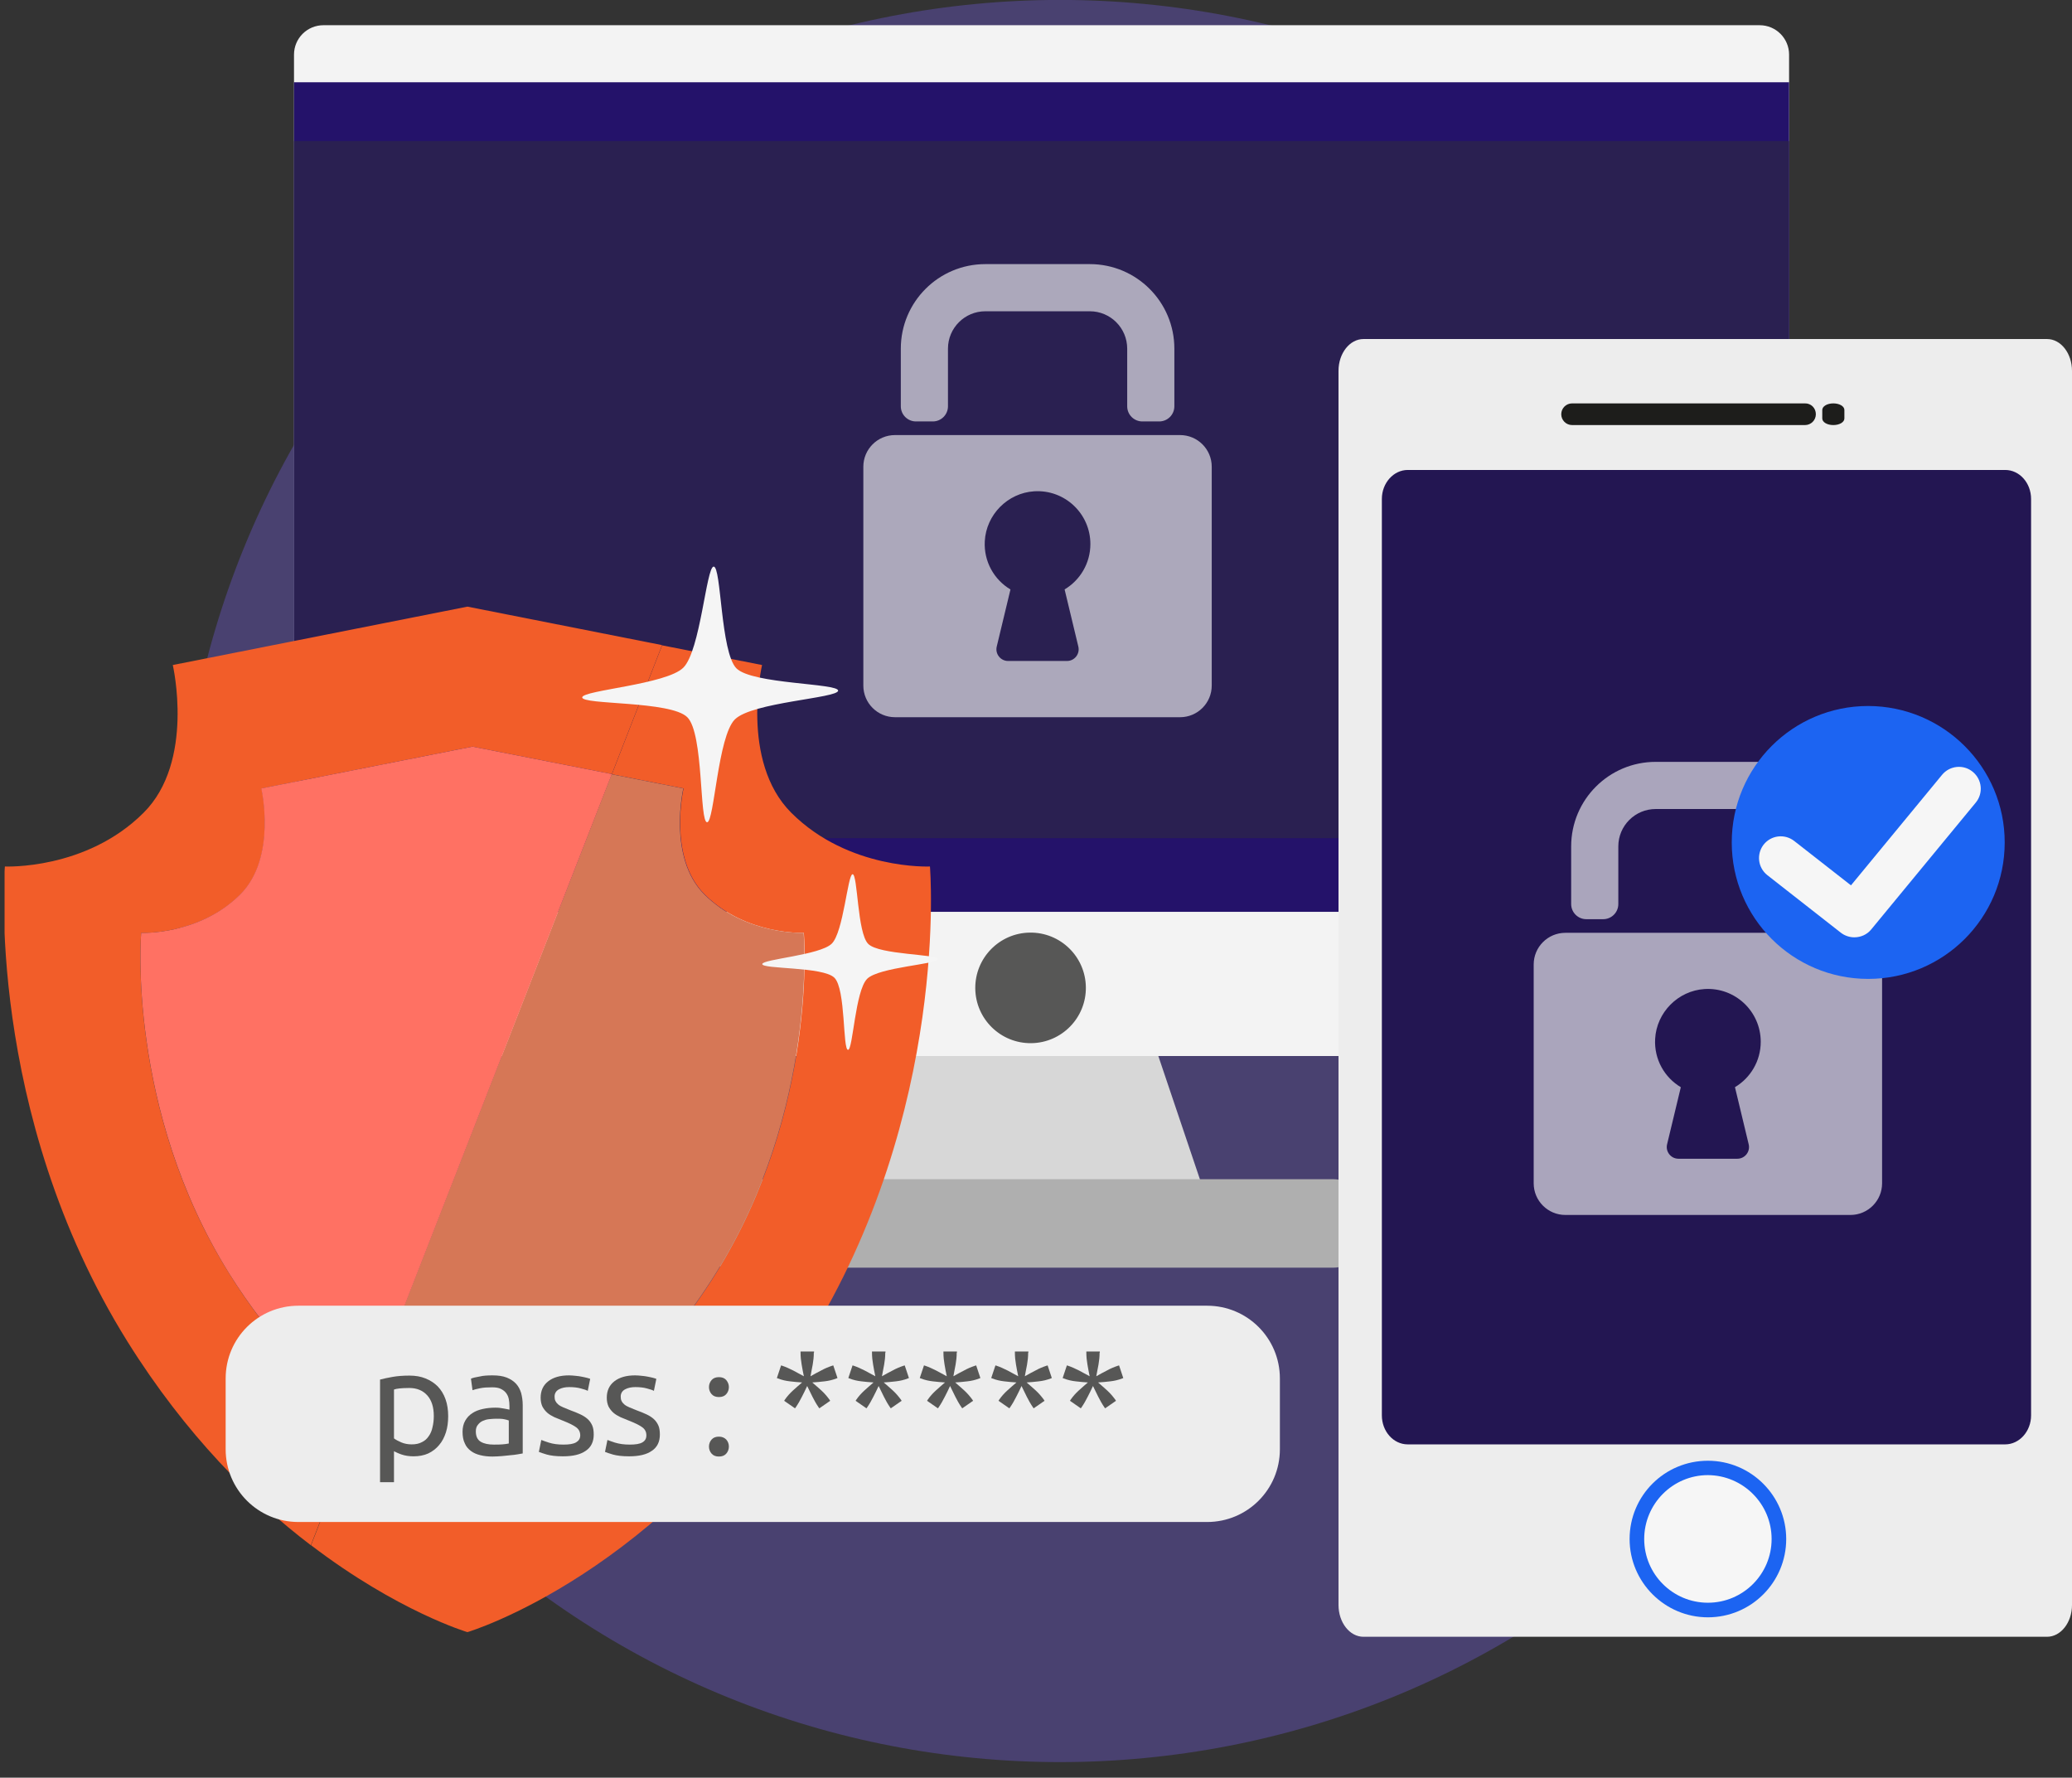
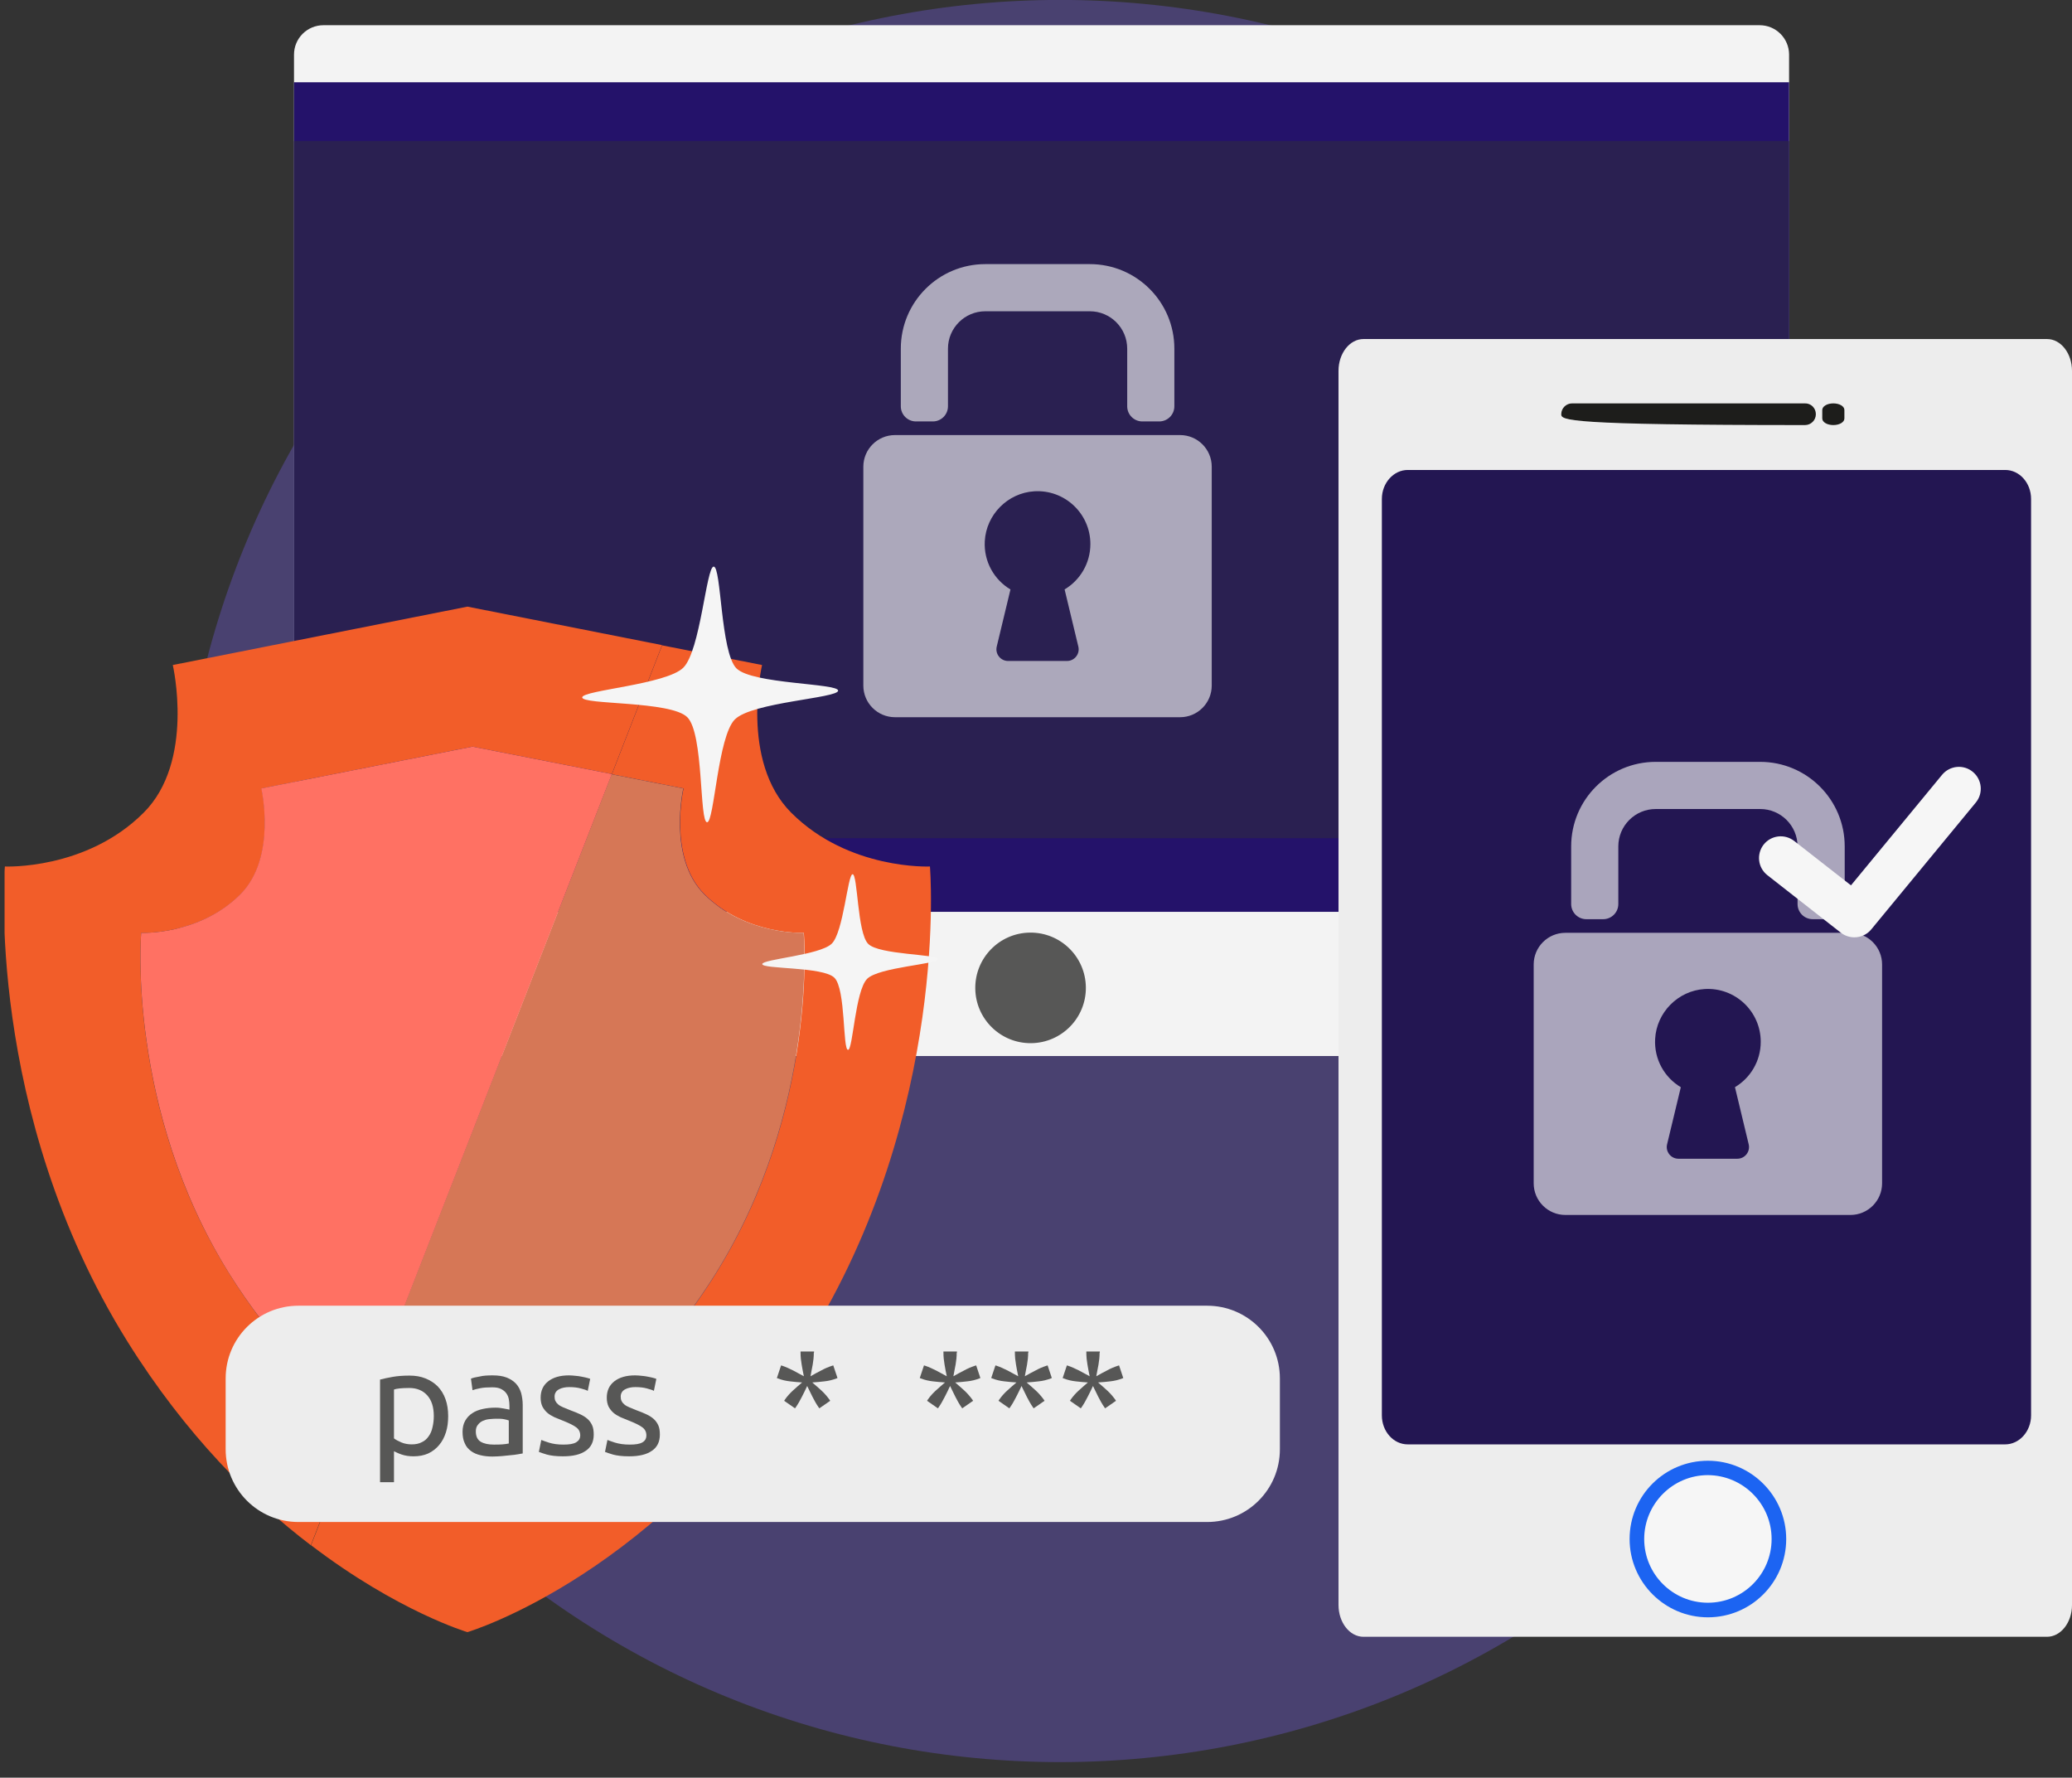
<svg xmlns="http://www.w3.org/2000/svg" width="408" height="350" viewBox="0 0 408 350" fill="none">
  <rect x="0" y="0" width="408" height="350" fill="#333333" stroke="none" />
  <g clip-path="url(#clip0_234_580)">
    <path d="M331.423 296.124C399.189 228.379 399.189 118.542 331.423 50.797C263.656 -16.949 153.785 -16.949 86.018 50.797C18.251 118.542 18.251 228.379 86.018 296.124C153.785 363.869 263.656 363.869 331.423 296.124Z" fill="#7B61FF" fill-opacity="0.3" />
-     <path d="M227.589 206.436C227.589 204.129 224.975 202.256 221.796 202.256H180.94C177.716 202.256 175.147 204.129 175.147 206.436L165.259 242.969C165.259 245.276 167.873 247.149 171.052 247.149H234.122C237.345 247.149 239.915 245.276 239.915 242.969L227.589 206.436Z" fill="#D7D7D7" />
    <path d="M352.291 202.126C352.291 205.348 349.677 207.917 346.498 207.917H63.686C60.462 207.917 57.893 205.304 57.893 202.126V10.755C57.893 7.533 60.506 4.964 63.686 4.964H346.498C349.721 4.964 352.291 7.577 352.291 10.755V202.126V202.126Z" fill="#F3F3F3" />
    <path d="M352.291 16.198H57.893V179.527H352.291V16.198Z" fill="#24126A" />
-     <path d="M268.358 243.796C268.358 247.018 265.744 249.587 262.565 249.587H143.351C140.127 249.587 137.558 246.975 137.558 243.796V237.961C137.558 234.739 140.171 232.17 143.351 232.17H262.565C265.788 232.17 268.358 234.783 268.358 237.961V243.796Z" fill="#AFAFAF" />
    <path d="M348.501 27.78H57.893V165.027H259.167H288.524H352.291V87.695V52.121V41.54V27.78H348.501Z" fill="#2A2051" />
    <path d="M203.068 205.386C209.081 205.311 213.895 200.377 213.819 194.366C213.744 188.354 208.809 183.542 202.795 183.617C196.782 183.692 191.968 188.626 192.043 194.638C192.119 200.649 197.054 205.461 203.068 205.386Z" fill="#575756" />
    <path opacity="0.61" d="M228.262 82.976H224.941C223.296 82.976 221.959 81.64 221.959 79.995V68.645C221.959 64.586 218.668 61.285 214.599 61.285H194.025C189.966 61.285 186.665 64.576 186.665 68.645V79.995C186.665 81.64 185.328 82.976 183.683 82.976H180.362C178.716 82.976 177.38 81.64 177.38 79.995V68.645C177.38 59.45 184.83 52 194.025 52H214.599C223.794 52 231.244 59.45 231.244 68.645V79.995C231.244 81.64 229.908 82.976 228.262 82.976Z" fill="white" />
    <path opacity="0.61" d="M232.371 85.659H176.233C172.792 85.659 170 88.452 170 91.892V134.976C170 138.417 172.792 141.209 176.233 141.209H232.371C235.812 141.209 238.605 138.417 238.605 134.976V91.892C238.605 88.452 235.812 85.659 232.371 85.659ZM212.336 127.297C212.685 128.753 211.588 130.139 210.092 130.139H198.513C197.017 130.139 195.92 128.743 196.269 127.297L198.972 116.057C195.78 114.152 193.696 110.592 193.915 106.553C194.195 101.327 198.423 97.058 203.639 96.729C209.683 96.35 214.709 101.147 214.709 107.111C214.709 110.911 212.675 114.232 209.633 116.047L212.336 127.297Z" fill="white" />
    <path d="M408 315.99C408 319.473 405.779 322.26 403.078 322.26H268.489C265.745 322.26 263.567 319.43 263.567 315.99V73.021C263.567 69.538 265.788 66.751 268.489 66.751H403.078C405.822 66.751 408 69.582 408 73.021V315.99Z" fill="#EDEDED" />
    <path d="M399.942 278.674C399.942 281.809 397.634 284.378 394.846 284.378H277.2C274.369 284.378 272.104 281.809 272.104 278.674V98.233C272.104 95.098 274.412 92.529 277.2 92.529H394.846C397.677 92.529 399.942 95.098 399.942 98.233V278.674V278.674Z" fill="#231652" />
    <path d="M351.725 303.014C351.725 311.505 344.843 318.429 336.306 318.429C327.813 318.429 320.887 311.505 320.887 303.014C320.887 294.48 327.769 287.6 336.306 287.6C344.8 287.6 351.725 294.524 351.725 303.014Z" fill="#1C64F2" />
    <path d="M348.85 303.014C348.85 309.938 343.231 315.555 336.306 315.555C329.381 315.555 323.762 309.938 323.762 303.014C323.762 296.091 329.381 290.431 336.306 290.431C343.231 290.474 348.85 296.091 348.85 303.014Z" fill="#F6F6F6" />
-     <path d="M357.562 81.556C357.562 82.731 356.604 83.689 355.428 83.689H309.563C308.386 83.689 307.428 82.731 307.428 81.556C307.428 80.38 308.386 79.422 309.563 79.422H355.384C356.604 79.379 357.562 80.337 357.562 81.556Z" fill="#1D1D1B" />
+     <path d="M357.562 81.556C357.562 82.731 356.604 83.689 355.428 83.689C308.386 83.689 307.428 82.731 307.428 81.556C307.428 80.38 308.386 79.422 309.563 79.422H355.384C356.604 79.379 357.562 80.337 357.562 81.556Z" fill="#1D1D1B" />
    <path d="M363.181 82.383C363.181 83.123 362.223 83.689 361.003 83.689C359.783 83.689 358.825 83.123 358.825 82.383V80.728C358.825 79.988 359.783 79.422 361.003 79.422C362.223 79.422 363.181 79.988 363.181 80.728V82.383Z" fill="#1D1D1B" />
    <path d="M183.118 170.601C183.118 170.601 167.132 171.341 155.808 160.02C145.659 149.874 150.058 130.933 150.058 130.933L130.371 127.058L120.483 152.443L134.596 155.23C134.596 155.23 131.46 168.815 138.734 176.087C146.835 184.186 158.29 183.663 158.29 183.663C158.29 183.663 161.209 218.236 140.999 250.676C120.571 283.507 93.043 291.649 93.043 291.649C93.043 291.649 83.199 288.732 70.96 279.37L61.247 304.233C78.364 317.296 92.041 321.346 92.041 321.346C92.041 321.346 130.414 309.937 158.944 264.13C187.168 218.846 183.118 170.601 183.118 170.601Z" fill="#F25D29" />
    <path d="M92.999 291.649C92.999 291.649 120.483 283.463 140.955 250.676C161.165 218.236 158.247 183.663 158.247 183.663C158.247 183.663 146.791 184.186 138.69 176.087C131.416 168.815 134.552 155.23 134.552 155.23L120.44 152.443L70.916 279.37C83.199 288.732 92.999 291.649 92.999 291.649Z" fill="#D67756" />
    <path d="M45.087 250.676C24.833 218.236 27.795 183.663 27.795 183.663C27.795 183.663 39.251 184.186 47.352 176.087C54.626 168.815 51.49 155.23 51.49 155.23L93.043 147L120.484 152.4L130.371 127.014L92.041 119.438L34.024 130.933C34.024 130.933 38.423 149.918 28.274 160.02C16.95 171.341 0.964 170.601 0.964 170.601C0.964 170.601 -3.13 218.846 25.095 264.13C36.594 282.549 49.661 295.438 61.203 304.233L70.916 279.37C62.684 273.1 53.276 263.869 45.087 250.676Z" fill="#F25D29" />
    <path d="M51.446 155.23C51.446 155.23 54.582 168.815 47.308 176.087C39.207 184.186 27.795 183.663 27.795 183.663C27.795 183.663 24.877 218.236 45.087 250.676C53.319 263.869 62.684 273.1 70.96 279.37L120.483 152.4L93.043 147L51.446 155.23Z" fill="#FF7163" />
    <path d="M139.256 161.892C137.688 162.023 138.603 144.431 135.336 141.209C132.069 137.944 114.516 138.814 114.647 137.29C114.777 135.897 131.242 134.765 134.552 131.456C137.906 128.146 139.082 111.644 140.519 111.557C142.044 111.426 141.87 128.408 145.006 131.586C148.142 134.721 165.085 134.504 165.042 135.984C164.954 137.465 148.098 138.248 144.701 141.645C141.347 144.997 140.65 161.761 139.256 161.892Z" fill="#F5F5F5" />
    <path d="M167.001 206.698C165.913 206.785 166.566 194.723 164.301 192.503C162.08 190.282 150.014 190.848 150.102 189.803C150.189 188.845 161.47 188.061 163.778 185.797C166.087 183.533 166.914 172.212 167.873 172.125C168.918 172.038 168.787 183.707 170.965 185.841C173.099 188.018 184.729 187.844 184.685 188.845C184.642 189.847 173.056 190.413 170.747 192.72C168.395 195.115 167.96 206.611 167.001 206.698Z" fill="#F5F5F5" />
    <path d="M252.024 285.336C252.024 293.261 245.621 299.661 237.694 299.661H58.764C50.836 299.661 44.434 293.261 44.434 285.336V271.402C44.434 263.477 50.836 257.077 58.764 257.077H237.694C245.621 257.077 252.024 263.477 252.024 271.402V285.336Z" fill="#EDEDED" />
    <path d="M88.251 278.805C88.251 279.937 88.121 281.025 87.816 281.983C87.511 282.941 87.075 283.812 86.466 284.509C85.899 285.205 85.159 285.771 84.331 286.163C83.46 286.555 82.502 286.729 81.413 286.729C80.542 286.729 79.758 286.599 79.105 286.381C78.451 286.163 77.928 285.902 77.58 285.728V291.824H74.836V271.62C75.489 271.446 76.273 271.272 77.275 271.097C78.233 270.923 79.366 270.836 80.629 270.836C81.805 270.836 82.85 271.01 83.809 271.402C84.767 271.794 85.551 272.317 86.204 272.97C86.858 273.666 87.38 274.494 87.729 275.495C88.077 276.453 88.251 277.585 88.251 278.805ZM85.42 278.805C85.42 277.019 84.985 275.669 84.114 274.711C83.242 273.754 82.066 273.275 80.585 273.275C79.758 273.275 79.105 273.318 78.669 273.362C78.19 273.405 77.841 273.492 77.58 273.579V283.202C77.928 283.464 78.408 283.725 79.017 283.986C79.627 284.247 80.324 284.378 81.064 284.378C81.849 284.378 82.502 284.247 83.068 283.943C83.634 283.681 84.07 283.289 84.418 282.767C84.767 282.288 85.028 281.678 85.159 281.025C85.333 280.329 85.42 279.588 85.42 278.805Z" fill="#575756" />
    <path d="M97.006 270.793C98.095 270.793 99.01 270.923 99.794 271.228C100.534 271.533 101.144 271.925 101.623 272.447C102.102 272.97 102.407 273.579 102.625 274.276C102.799 274.973 102.93 275.756 102.93 276.627V286.163C102.712 286.207 102.364 286.25 101.928 286.337C101.493 286.424 101.013 286.468 100.491 286.512C99.968 286.555 99.402 286.642 98.792 286.686C98.182 286.729 97.572 286.773 96.963 286.773C96.091 286.773 95.308 286.686 94.611 286.512C93.87 286.337 93.26 286.076 92.738 285.684C92.215 285.292 91.779 284.813 91.518 284.16C91.213 283.551 91.082 282.767 91.082 281.896C91.082 281.069 91.257 280.328 91.605 279.719C91.954 279.109 92.389 278.63 92.999 278.238C93.565 277.847 94.262 277.585 95.046 277.411C95.83 277.237 96.658 277.15 97.529 277.15C97.79 277.15 98.095 277.15 98.4 277.193C98.705 277.237 98.966 277.28 99.228 277.324C99.489 277.368 99.707 277.411 99.924 277.455C100.099 277.498 100.273 277.542 100.316 277.542V276.802C100.316 276.366 100.273 275.887 100.186 275.452C100.099 275.016 99.924 274.624 99.663 274.276C99.402 273.928 99.053 273.666 98.618 273.449C98.182 273.231 97.616 273.144 96.919 273.144C96.004 273.144 95.22 273.187 94.567 273.318C93.914 273.449 93.391 273.579 93.043 273.71L92.738 271.446C93.086 271.272 93.696 271.141 94.48 271.01C95.177 270.836 96.048 270.793 97.006 270.793ZM97.224 284.421C97.877 284.421 98.444 284.421 98.923 284.378C99.402 284.334 99.837 284.291 100.186 284.204V279.675C100.012 279.588 99.663 279.501 99.228 279.414C98.792 279.327 98.269 279.327 97.616 279.327C97.224 279.327 96.788 279.371 96.309 279.414C95.83 279.458 95.438 279.588 95.046 279.762C94.654 279.937 94.349 280.198 94.088 280.546C93.827 280.851 93.696 281.286 93.696 281.809C93.696 282.767 94.001 283.464 94.654 283.855C95.308 284.247 96.179 284.421 97.224 284.421Z" fill="#575756" />
    <path d="M110.944 284.421C112.077 284.421 112.904 284.291 113.427 283.986C113.95 283.681 114.254 283.246 114.254 282.593C114.254 281.94 113.993 281.417 113.47 281.025C112.948 280.633 112.077 280.198 110.857 279.719C110.291 279.501 109.725 279.24 109.158 279.022C108.636 278.761 108.157 278.5 107.765 278.151C107.373 277.803 107.068 277.411 106.806 276.932C106.588 276.453 106.458 275.887 106.458 275.19C106.458 273.841 106.937 272.752 107.939 271.968C108.941 271.184 110.291 270.793 112.033 270.793C112.469 270.793 112.904 270.836 113.34 270.88C113.775 270.923 114.167 270.967 114.559 271.054C114.951 271.141 115.256 271.184 115.561 271.272C115.822 271.359 116.084 271.402 116.214 271.489L115.735 273.841C115.43 273.666 114.995 273.536 114.342 273.362C113.732 273.187 112.948 273.1 112.077 273.1C111.336 273.1 110.639 273.231 110.073 273.536C109.507 273.841 109.202 274.32 109.202 274.973C109.202 275.321 109.245 275.582 109.376 275.844C109.507 276.105 109.681 276.323 109.942 276.54C110.204 276.758 110.552 276.932 110.944 277.106C111.336 277.28 111.815 277.455 112.338 277.672C113.078 277.934 113.688 278.195 114.254 278.456C114.821 278.717 115.3 279.022 115.692 279.371C116.084 279.719 116.389 280.154 116.606 280.633C116.824 281.112 116.911 281.722 116.911 282.462C116.911 283.855 116.389 284.944 115.343 285.641C114.298 286.381 112.817 286.729 110.857 286.729C109.507 286.729 108.461 286.599 107.677 286.381C106.937 286.163 106.414 285.989 106.109 285.858L106.588 283.507C106.893 283.638 107.416 283.812 108.069 284.03C108.897 284.291 109.812 284.421 110.944 284.421Z" fill="#575756" />
    <path d="M124.011 284.421C125.144 284.421 125.971 284.291 126.494 283.986C127.017 283.681 127.278 283.246 127.278 282.593C127.278 281.94 127.017 281.417 126.494 281.025C125.971 280.633 125.1 280.198 123.88 279.719C123.314 279.501 122.748 279.24 122.182 279.022C121.659 278.761 121.18 278.5 120.788 278.151C120.396 277.803 120.091 277.411 119.83 276.932C119.612 276.453 119.481 275.887 119.481 275.19C119.481 273.841 119.96 272.752 120.962 271.968C121.964 271.184 123.314 270.793 125.056 270.793C125.492 270.793 125.928 270.836 126.363 270.88C126.799 270.923 127.191 270.967 127.583 271.054C127.975 271.141 128.28 271.184 128.585 271.272C128.846 271.359 129.107 271.402 129.238 271.489L128.759 273.841C128.454 273.666 128.018 273.536 127.365 273.362C126.755 273.187 125.971 273.1 125.1 273.1C124.36 273.1 123.663 273.231 123.096 273.536C122.53 273.841 122.225 274.32 122.225 274.973C122.225 275.321 122.269 275.582 122.4 275.844C122.53 276.105 122.704 276.323 122.966 276.54C123.227 276.758 123.576 276.932 123.968 277.106C124.36 277.28 124.839 277.455 125.361 277.672C126.102 277.934 126.712 278.195 127.278 278.456C127.844 278.717 128.323 279.022 128.715 279.371C129.107 279.719 129.412 280.154 129.63 280.633C129.848 281.112 129.935 281.722 129.935 282.462C129.935 283.855 129.412 284.944 128.367 285.641C127.321 286.381 125.841 286.729 123.88 286.729C122.53 286.729 121.485 286.599 120.701 286.381C119.96 286.163 119.438 285.989 119.133 285.858L119.612 283.507C119.917 283.638 120.44 283.812 121.093 284.03C121.964 284.291 122.879 284.421 124.011 284.421Z" fill="#575756" />
-     <path d="M143.525 273.1C143.525 273.623 143.35 274.102 143.002 274.494C142.653 274.886 142.174 275.06 141.565 275.06C140.955 275.06 140.476 274.886 140.127 274.494C139.779 274.102 139.604 273.623 139.604 273.1C139.604 272.578 139.779 272.099 140.127 271.707C140.476 271.315 140.955 271.141 141.565 271.141C142.174 271.141 142.653 271.315 143.002 271.707C143.35 272.142 143.525 272.578 143.525 273.1ZM143.525 284.813C143.525 285.336 143.35 285.815 143.002 286.207C142.653 286.599 142.174 286.773 141.565 286.773C140.955 286.773 140.476 286.599 140.127 286.207C139.779 285.815 139.604 285.336 139.604 284.813C139.604 284.291 139.779 283.812 140.127 283.42C140.476 283.028 140.955 282.854 141.565 282.854C142.174 282.854 142.653 283.072 143.002 283.42C143.35 283.812 143.525 284.291 143.525 284.813Z" fill="#575756" />
    <path d="M160.25 266.308C160.25 267.135 160.163 267.919 160.032 268.659C159.902 269.399 159.727 270.183 159.597 270.967C160.294 270.575 160.99 270.183 161.687 269.835C162.384 269.443 163.125 269.138 163.909 268.877L164.083 268.833L164.911 271.315L164.693 271.402C163.909 271.707 163.125 271.881 162.341 271.968C161.557 272.055 160.773 272.142 159.945 272.186C160.598 272.752 161.208 273.275 161.774 273.797C162.341 274.32 162.863 274.929 163.343 275.582L163.473 275.8L161.339 277.28L161.208 277.106C160.729 276.41 160.337 275.713 159.989 275.016C159.64 274.32 159.292 273.623 158.943 272.883C158.595 273.623 158.246 274.363 157.898 275.016C157.55 275.713 157.158 276.41 156.678 277.106L156.548 277.28L154.413 275.8L154.544 275.582C155.023 274.886 155.546 274.32 156.112 273.797C156.678 273.275 157.288 272.752 157.942 272.186C157.114 272.142 156.33 272.055 155.546 271.968C154.762 271.881 153.978 271.707 153.194 271.402L152.976 271.315L153.804 268.833L153.978 268.877C154.762 269.138 155.502 269.486 156.199 269.835C156.896 270.227 157.593 270.575 158.29 270.967C158.116 270.183 157.985 269.399 157.854 268.659C157.724 267.919 157.637 267.135 157.637 266.308V266.09H160.294V266.308H160.25Z" fill="#575756" />
-     <path d="M174.319 266.308C174.319 267.135 174.232 267.919 174.101 268.659C173.97 269.399 173.796 270.183 173.666 270.967C174.362 270.575 175.059 270.183 175.756 269.835C176.453 269.443 177.194 269.138 177.978 268.877L178.152 268.833L178.979 271.315L178.762 271.402C177.978 271.707 177.194 271.881 176.41 271.968C175.626 272.055 174.842 272.142 174.014 272.186C174.667 272.752 175.277 273.275 175.843 273.797C176.41 274.32 176.932 274.929 177.411 275.582L177.542 275.8L175.408 277.28L175.277 277.106C174.798 276.41 174.406 275.713 174.058 275.016C173.709 274.32 173.361 273.623 173.012 272.883C172.664 273.623 172.315 274.363 171.967 275.016C171.618 275.713 171.226 276.41 170.747 277.106L170.617 277.28L168.482 275.8L168.613 275.582C169.092 274.886 169.615 274.32 170.181 273.797C170.747 273.275 171.357 272.752 172.01 272.186C171.183 272.142 170.399 272.055 169.615 271.968C168.831 271.881 168.047 271.707 167.263 271.402L167.045 271.315L167.872 268.833L168.047 268.877C168.831 269.138 169.571 269.486 170.268 269.835C170.965 270.227 171.662 270.575 172.359 270.967C172.185 270.183 172.054 269.399 171.923 268.659C171.793 267.919 171.705 267.135 171.705 266.308V266.09H174.362V266.308H174.319Z" fill="#575756" />
    <path d="M188.388 266.308C188.388 267.135 188.301 267.919 188.17 268.659C188.039 269.399 187.865 270.183 187.734 270.967C188.431 270.575 189.128 270.183 189.825 269.835C190.522 269.443 191.262 269.138 192.046 268.877L192.221 268.833L193.048 271.315L192.83 271.402C192.046 271.707 191.262 271.881 190.478 271.968C189.694 272.055 188.91 272.142 188.083 272.186C188.736 272.752 189.346 273.275 189.912 273.797C190.478 274.32 191.001 274.929 191.48 275.582L191.611 275.8L189.477 277.28L189.346 277.106C188.867 276.41 188.475 275.713 188.126 275.016C187.778 274.32 187.429 273.623 187.081 272.883C186.733 273.623 186.384 274.363 186.036 275.016C185.687 275.713 185.295 276.41 184.816 277.106L184.685 277.28L182.551 275.8L182.682 275.582C183.161 274.886 183.684 274.32 184.25 273.797C184.816 273.275 185.426 272.752 186.079 272.186C185.252 272.142 184.468 272.055 183.684 271.968C182.9 271.881 182.116 271.707 181.332 271.402L181.114 271.315L181.941 268.833L182.116 268.877C182.9 269.138 183.64 269.486 184.337 269.835C185.034 270.227 185.731 270.575 186.428 270.967C186.253 270.183 186.123 269.399 185.992 268.659C185.861 267.919 185.774 267.135 185.774 266.308V266.09H188.431V266.308H188.388Z" fill="#575756" />
    <path d="M202.457 266.308C202.457 267.135 202.369 267.919 202.239 268.659C202.108 269.399 201.934 270.183 201.803 270.967C202.5 270.575 203.197 270.183 203.894 269.835C204.591 269.443 205.331 269.138 206.115 268.877L206.29 268.833L207.117 271.315L206.899 271.402C206.115 271.707 205.331 271.881 204.547 271.968C203.763 272.055 202.979 272.142 202.152 272.186C202.805 272.752 203.415 273.275 203.981 273.797C204.547 274.32 205.07 274.929 205.549 275.582L205.68 275.8L203.545 277.28L203.415 277.106C202.936 276.41 202.544 275.713 202.195 275.016C201.847 274.32 201.498 273.623 201.15 272.883C200.801 273.623 200.453 274.363 200.105 275.016C199.756 275.713 199.364 276.41 198.885 277.106L198.754 277.28L196.62 275.8L196.751 275.582C197.23 274.886 197.752 274.32 198.319 273.797C198.885 273.275 199.495 272.752 200.148 272.186C199.321 272.142 198.536 272.055 197.752 271.968C196.968 271.881 196.184 271.707 195.4 271.402L195.183 271.315L196.01 268.833L196.184 268.877C196.968 269.138 197.709 269.486 198.406 269.835C199.103 270.227 199.8 270.575 200.497 270.967C200.322 270.183 200.192 269.399 200.061 268.659C199.93 267.919 199.843 267.135 199.843 266.308V266.09H202.5V266.308H202.457Z" fill="#575756" />
    <path d="M216.525 266.308C216.525 267.135 216.438 267.919 216.308 268.659C216.177 269.399 216.003 270.183 215.872 270.967C216.569 270.575 217.266 270.183 217.963 269.835C218.66 269.443 219.4 269.138 220.184 268.877L220.358 268.833L221.186 271.315L220.968 271.402C220.184 271.707 219.4 271.881 218.616 271.968C217.832 272.055 217.048 272.142 216.221 272.186C216.874 272.752 217.484 273.275 218.05 273.797C218.616 274.32 219.139 274.929 219.618 275.582L219.749 275.8L217.614 277.28L217.484 277.106C217.005 276.41 216.613 275.713 216.264 275.016C215.916 274.32 215.567 273.623 215.219 272.883C214.87 273.623 214.522 274.363 214.173 275.016C213.825 275.713 213.433 276.41 212.954 277.106L212.823 277.28L210.689 275.8L210.82 275.582C211.299 274.886 211.821 274.32 212.388 273.797C212.954 273.275 213.564 272.752 214.217 272.186C213.389 272.142 212.605 272.055 211.821 271.968C211.037 271.881 210.253 271.707 209.469 271.402L209.251 271.315L210.079 268.833L210.253 268.877C211.037 269.138 211.778 269.486 212.475 269.835C213.172 270.227 213.868 270.575 214.565 270.967C214.391 270.183 214.26 269.399 214.13 268.659C213.999 267.919 213.912 267.135 213.912 266.308V266.09H216.569V266.308H216.525Z" fill="#575756" />
    <path opacity="0.61" d="M360.262 180.976H356.941C355.296 180.976 353.959 179.64 353.959 177.994V166.645C353.959 162.586 350.668 159.285 346.599 159.285H326.025C321.966 159.285 318.665 162.576 318.665 166.645V177.994C318.665 179.64 317.328 180.976 315.683 180.976H312.362C310.716 180.976 309.38 179.64 309.38 177.994V166.645C309.38 157.45 316.83 150 326.025 150H346.599C355.794 150 363.244 157.45 363.244 166.645V177.994C363.244 179.64 361.908 180.976 360.262 180.976Z" fill="white" />
    <path opacity="0.61" d="M364.371 183.659H308.233C304.792 183.659 302 186.452 302 189.892V232.976C302 236.416 304.792 239.209 308.233 239.209H364.371C367.812 239.209 370.605 236.416 370.605 232.976V189.892C370.605 186.452 367.812 183.659 364.371 183.659ZM344.336 225.297C344.685 226.753 343.588 228.139 342.092 228.139H330.513C329.017 228.139 327.92 226.743 328.269 225.297L330.972 214.057C327.78 212.152 325.696 208.592 325.915 204.553C326.195 199.327 330.423 195.058 335.639 194.729C341.683 194.35 346.709 199.147 346.709 205.111C346.709 208.911 344.675 212.232 341.633 214.047L344.336 225.297Z" fill="white" />
-     <path d="M394.749 165.866C394.749 180.714 382.727 192.732 367.874 192.732C353.022 192.732 341 180.714 341 165.866C341 151.018 353.022 139 367.874 139C382.727 139.044 394.749 151.061 394.749 165.866Z" fill="#1C64F2" />
    <path d="M365.13 184.546C364.216 184.546 363.257 184.241 362.473 183.631L348.013 172.31C346.14 170.83 345.835 168.174 347.272 166.301C348.753 164.429 351.41 164.124 353.283 165.561L364.477 174.313L382.422 152.542C383.947 150.713 386.647 150.452 388.477 151.976C390.306 153.5 390.567 156.199 389.043 158.028L368.441 183.022C367.613 184.023 366.393 184.546 365.13 184.546Z" fill="#F6F6F6" />
  </g>
  <defs>
    <clipPath id="clip0_234_580">
      <rect width="407.1" height="350" fill="white" transform="translate(0.9)" />
    </clipPath>
  </defs>
</svg>